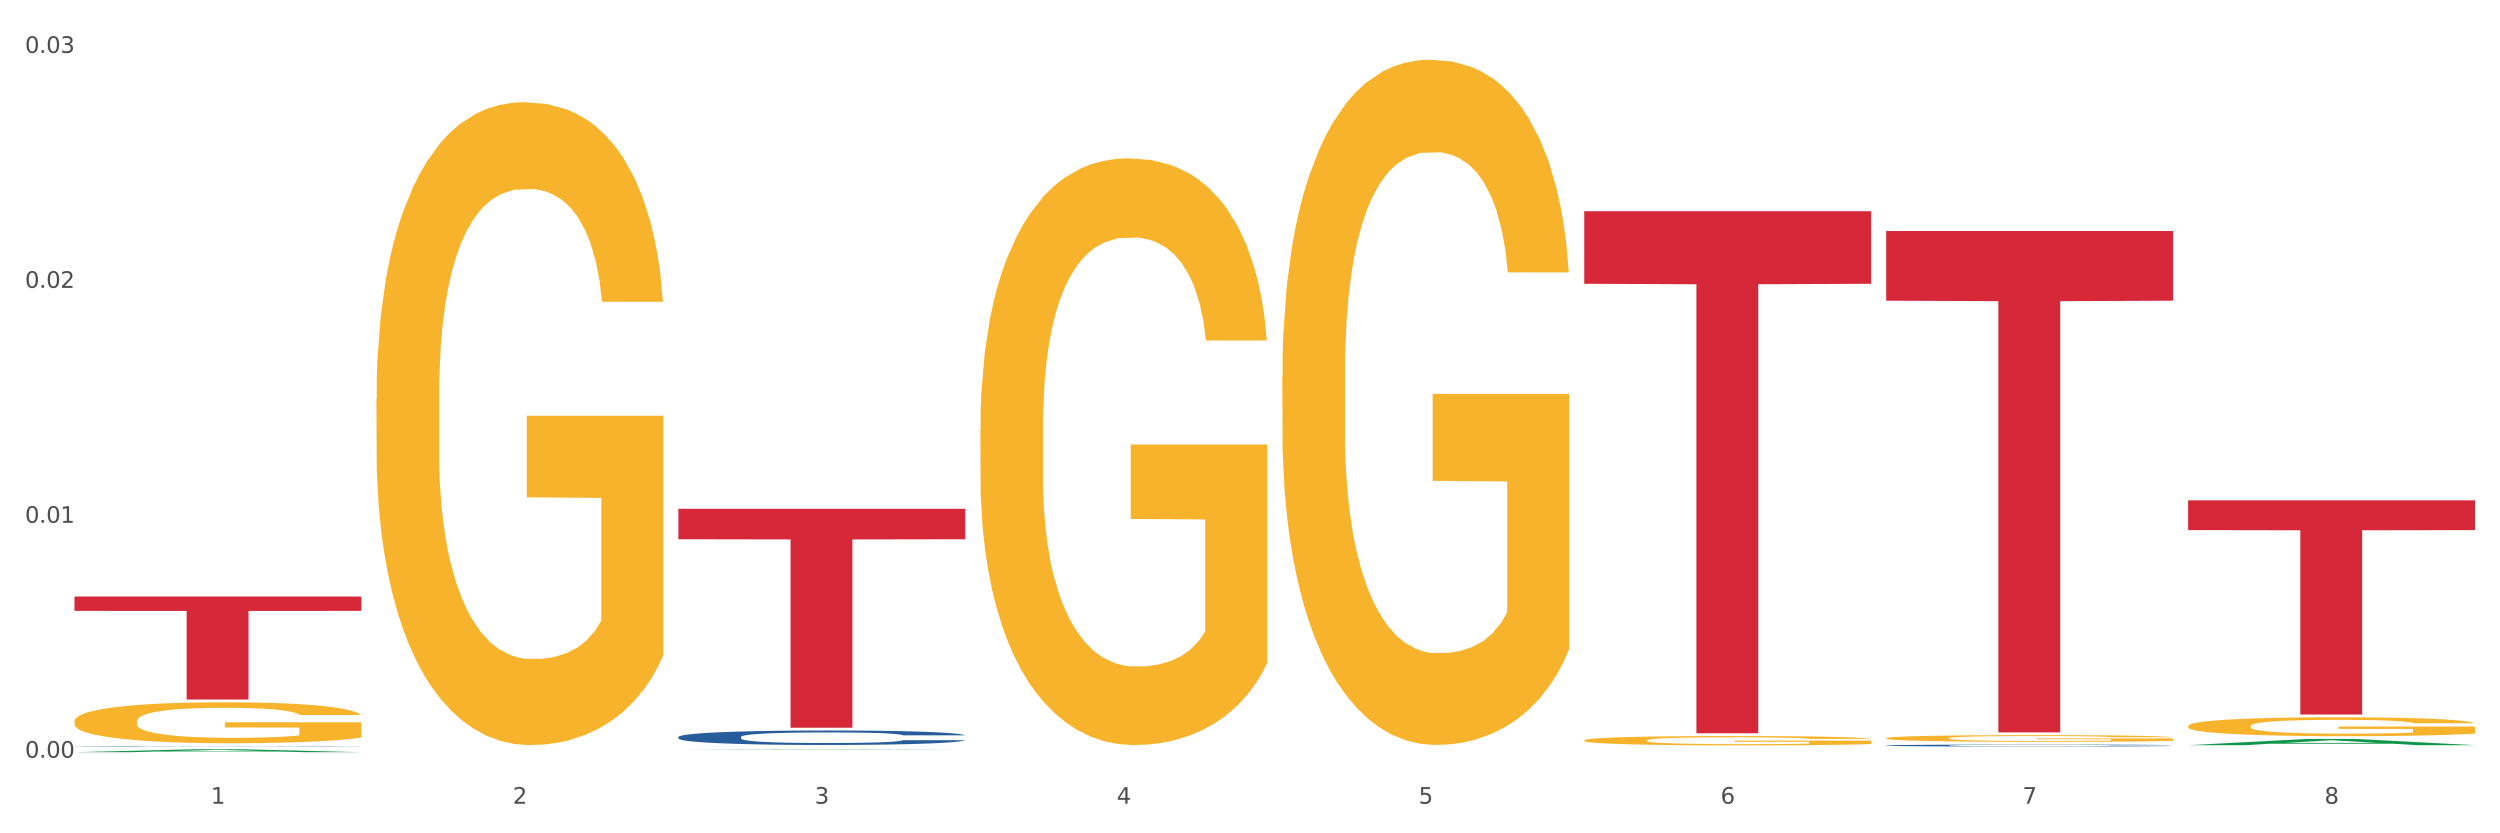
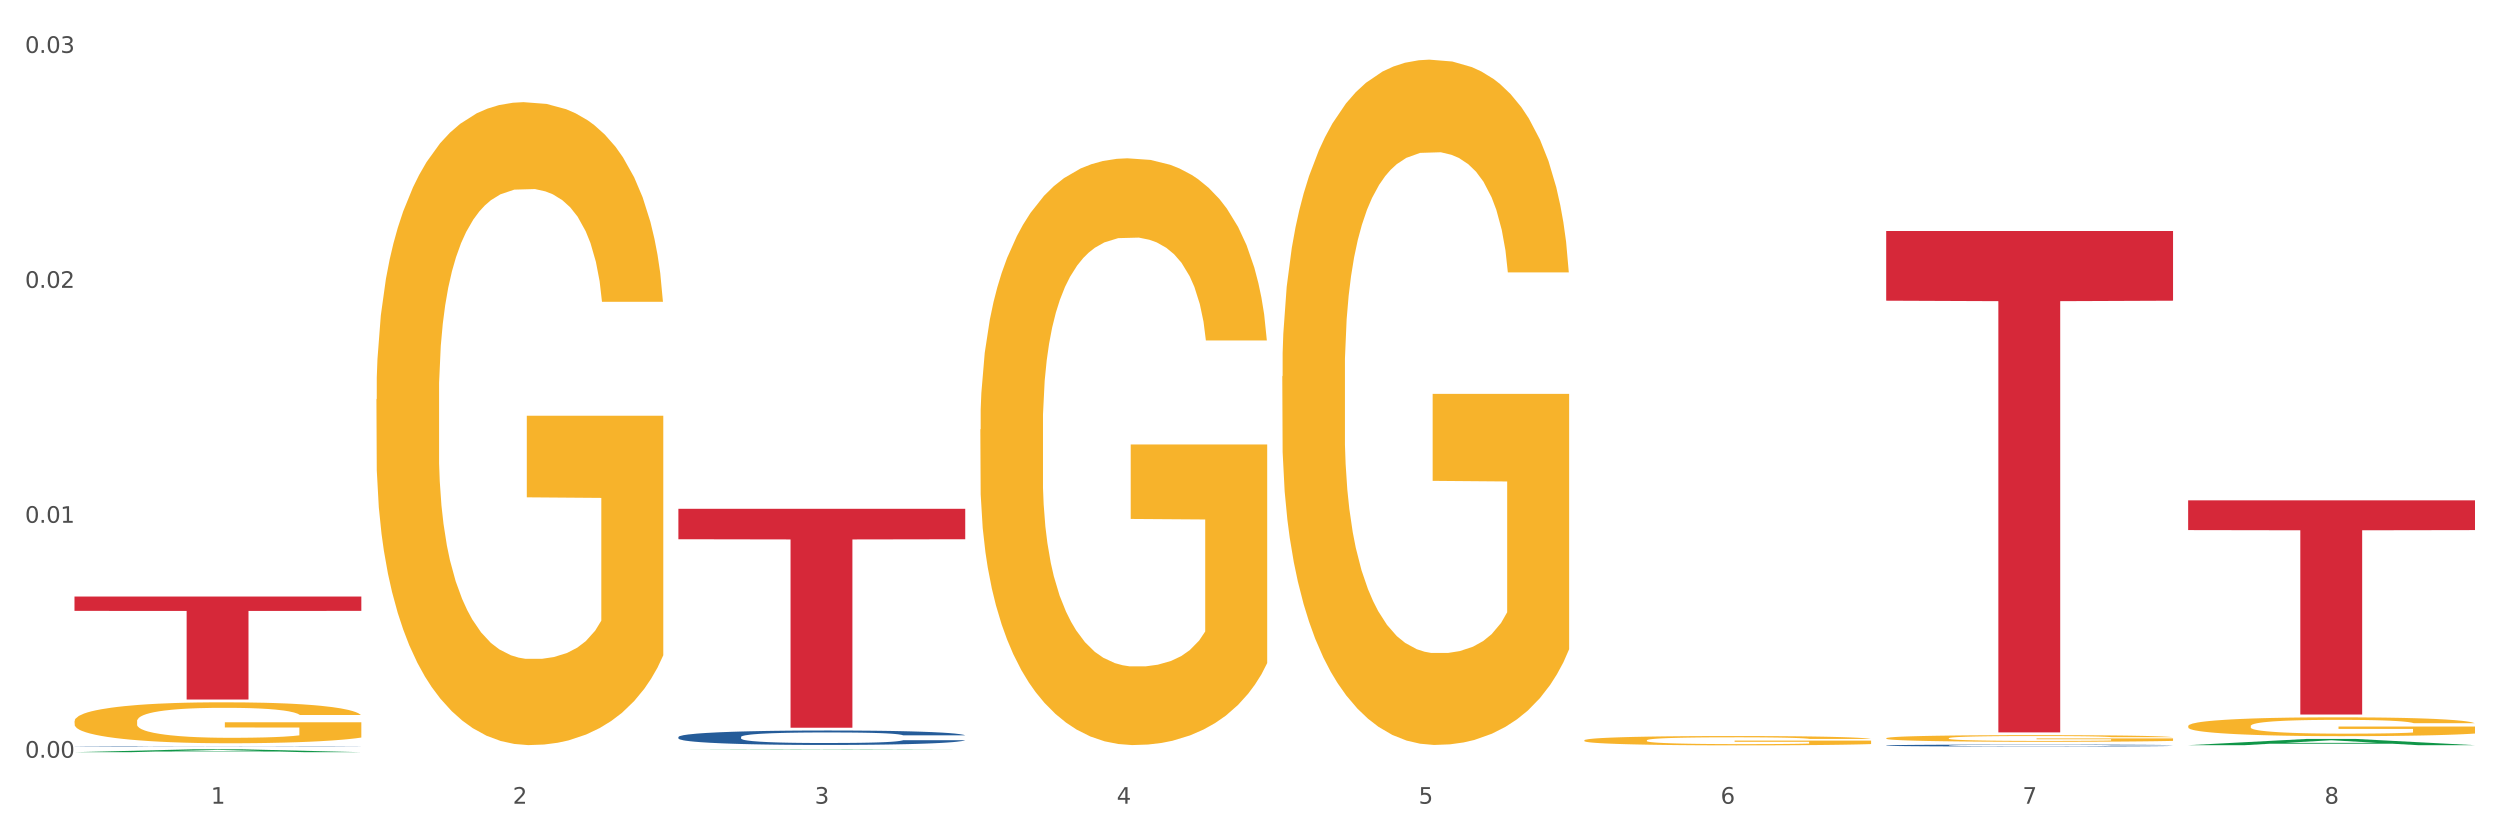
<svg xmlns="http://www.w3.org/2000/svg" xmlns:xlink="http://www.w3.org/1999/xlink" width="1080pt" height="360pt" viewBox="0 0 1080 360" version="1.1">
  <rect x="0" y="0" width="1080" height="360" fill="#333333" stroke="none" />
  <defs>
    <style type="text/css">*{stroke-linejoin: round; stroke-linecap: butt}</style>
  </defs>
  <g id="figure_1">
    <g id="patch_1">
      <path d="M 0 360  L 1080 360  L 1080 0  L 0 0  z " style="fill: #ffffff; stroke: #ffffff; stroke-linejoin: miter" />
    </g>
    <g id="axes_1">
      <g id="matplotlib.axis_1">
        <g id="xtick_1">
          <g id="text_1">
            <g style="fill: #4d4d4d" transform="translate(91.082 347.204) scale(0.096 -0.096)">
              <defs>
                <path id="DejaVuSans-31" d="M 794 531  L 1825 531  L 1825 4091  L 703 3866  L 703 4441  L 1819 4666  L 2450 4666  L 2450 531  L 3481 531  L 3481 0  L 794 0  L 794 531  z " transform="scale(0.016)" />
              </defs>
              <use xlink:href="#DejaVuSans-31" />
            </g>
          </g>
        </g>
        <g id="xtick_2">
          <g id="text_2">
            <g style="fill: #4d4d4d" transform="translate(221.525 347.204) scale(0.096 -0.096)">
              <defs>
                <path id="DejaVuSans-32" d="M 1228 531  L 3431 531  L 3431 0  L 469 0  L 469 531  Q 828 903 1448 1529  Q 2069 2156 2228 2338  Q 2531 2678 2651 2914  Q 2772 3150 2772 3378  Q 2772 3750 2511 3984  Q 2250 4219 1831 4219  Q 1534 4219 1204 4116  Q 875 4013 500 3803  L 500 4441  Q 881 4594 1212 4672  Q 1544 4750 1819 4750  Q 2544 4750 2975 4387  Q 3406 4025 3406 3419  Q 3406 3131 3298 2873  Q 3191 2616 2906 2266  Q 2828 2175 2409 1742  Q 1991 1309 1228 531  z " transform="scale(0.016)" />
              </defs>
              <use xlink:href="#DejaVuSans-32" />
            </g>
          </g>
        </g>
        <g id="xtick_3">
          <g id="text_3">
            <g style="fill: #4d4d4d" transform="translate(351.968 347.204) scale(0.096 -0.096)">
              <defs>
                <path id="DejaVuSans-33" d="M 2597 2516  Q 3050 2419 3304 2112  Q 3559 1806 3559 1356  Q 3559 666 3084 287  Q 2609 -91 1734 -91  Q 1441 -91 1130 -33  Q 819 25 488 141  L 488 750  Q 750 597 1062 519  Q 1375 441 1716 441  Q 2309 441 2620 675  Q 2931 909 2931 1356  Q 2931 1769 2642 2001  Q 2353 2234 1838 2234  L 1294 2234  L 1294 2753  L 1863 2753  Q 2328 2753 2575 2939  Q 2822 3125 2822 3475  Q 2822 3834 2567 4026  Q 2313 4219 1838 4219  Q 1578 4219 1281 4162  Q 984 4106 628 3988  L 628 4550  Q 988 4650 1302 4700  Q 1616 4750 1894 4750  Q 2613 4750 3031 4423  Q 3450 4097 3450 3541  Q 3450 3153 3228 2886  Q 3006 2619 2597 2516  z " transform="scale(0.016)" />
              </defs>
              <use xlink:href="#DejaVuSans-33" />
            </g>
          </g>
        </g>
        <g id="xtick_4">
          <g id="text_4">
            <g style="fill: #4d4d4d" transform="translate(482.412 347.204) scale(0.096 -0.096)">
              <defs>
                <path id="DejaVuSans-34" d="M 2419 4116  L 825 1625  L 2419 1625  L 2419 4116  z M 2253 4666  L 3047 4666  L 3047 1625  L 3713 1625  L 3713 1100  L 3047 1100  L 3047 0  L 2419 0  L 2419 1100  L 313 1100  L 313 1709  L 2253 4666  z " transform="scale(0.016)" />
              </defs>
              <use xlink:href="#DejaVuSans-34" />
            </g>
          </g>
        </g>
        <g id="xtick_5">
          <g id="text_5">
            <g style="fill: #4d4d4d" transform="translate(612.855 347.204) scale(0.096 -0.096)">
              <defs>
                <path id="DejaVuSans-35" d="M 691 4666  L 3169 4666  L 3169 4134  L 1269 4134  L 1269 2991  Q 1406 3038 1543 3061  Q 1681 3084 1819 3084  Q 2600 3084 3056 2656  Q 3513 2228 3513 1497  Q 3513 744 3044 326  Q 2575 -91 1722 -91  Q 1428 -91 1123 -41  Q 819 9 494 109  L 494 744  Q 775 591 1075 516  Q 1375 441 1709 441  Q 2250 441 2565 725  Q 2881 1009 2881 1497  Q 2881 1984 2565 2268  Q 2250 2553 1709 2553  Q 1456 2553 1204 2497  Q 953 2441 691 2322  L 691 4666  z " transform="scale(0.016)" />
              </defs>
              <use xlink:href="#DejaVuSans-35" />
            </g>
          </g>
        </g>
        <g id="xtick_6">
          <g id="text_6">
            <g style="fill: #4d4d4d" transform="translate(743.299 347.204) scale(0.096 -0.096)">
              <defs>
                <path id="DejaVuSans-36" d="M 2113 2584  Q 1688 2584 1439 2293  Q 1191 2003 1191 1497  Q 1191 994 1439 701  Q 1688 409 2113 409  Q 2538 409 2786 701  Q 3034 994 3034 1497  Q 3034 2003 2786 2293  Q 2538 2584 2113 2584  z M 3366 4563  L 3366 3988  Q 3128 4100 2886 4159  Q 2644 4219 2406 4219  Q 1781 4219 1451 3797  Q 1122 3375 1075 2522  Q 1259 2794 1537 2939  Q 1816 3084 2150 3084  Q 2853 3084 3261 2657  Q 3669 2231 3669 1497  Q 3669 778 3244 343  Q 2819 -91 2113 -91  Q 1303 -91 875 529  Q 447 1150 447 2328  Q 447 3434 972 4092  Q 1497 4750 2381 4750  Q 2619 4750 2861 4703  Q 3103 4656 3366 4563  z " transform="scale(0.016)" />
              </defs>
              <use xlink:href="#DejaVuSans-36" />
            </g>
          </g>
        </g>
        <g id="xtick_7">
          <g id="text_7">
            <g style="fill: #4d4d4d" transform="translate(873.742 347.204) scale(0.096 -0.096)">
              <defs>
                <path id="DejaVuSans-37" d="M 525 4666  L 3525 4666  L 3525 4397  L 1831 0  L 1172 0  L 2766 4134  L 525 4134  L 525 4666  z " transform="scale(0.016)" />
              </defs>
              <use xlink:href="#DejaVuSans-37" />
            </g>
          </g>
        </g>
        <g id="xtick_8">
          <g id="text_8">
            <g style="fill: #4d4d4d" transform="translate(1004.185 347.204) scale(0.096 -0.096)">
              <defs>
                <path id="DejaVuSans-38" d="M 2034 2216  Q 1584 2216 1326 1975  Q 1069 1734 1069 1313  Q 1069 891 1326 650  Q 1584 409 2034 409  Q 2484 409 2743 651  Q 3003 894 3003 1313  Q 3003 1734 2745 1975  Q 2488 2216 2034 2216  z M 1403 2484  Q 997 2584 770 2862  Q 544 3141 544 3541  Q 544 4100 942 4425  Q 1341 4750 2034 4750  Q 2731 4750 3128 4425  Q 3525 4100 3525 3541  Q 3525 3141 3298 2862  Q 3072 2584 2669 2484  Q 3125 2378 3379 2068  Q 3634 1759 3634 1313  Q 3634 634 3220 271  Q 2806 -91 2034 -91  Q 1263 -91 848 271  Q 434 634 434 1313  Q 434 1759 690 2068  Q 947 2378 1403 2484  z M 1172 3481  Q 1172 3119 1398 2916  Q 1625 2713 2034 2713  Q 2441 2713 2670 2916  Q 2900 3119 2900 3481  Q 2900 3844 2670 4047  Q 2441 4250 2034 4250  Q 1625 4250 1398 4047  Q 1172 3844 1172 3481  z " transform="scale(0.016)" />
              </defs>
              <use xlink:href="#DejaVuSans-38" />
            </g>
          </g>
        </g>
        <g id="xtick_9" />
        <g id="xtick_10" />
        <g id="xtick_11" />
        <g id="xtick_12" />
        <g id="xtick_13" />
        <g id="xtick_14" />
        <g id="xtick_15" />
      </g>
      <g id="matplotlib.axis_2">
        <g id="ytick_1">
          <g id="text_9">
            <g style="fill: #4d4d4d" transform="translate(10.8 327.336) scale(0.096 -0.096)">
              <defs>
                <path id="DejaVuSans-30" d="M 2034 4250  Q 1547 4250 1301 3770  Q 1056 3291 1056 2328  Q 1056 1369 1301 889  Q 1547 409 2034 409  Q 2525 409 2770 889  Q 3016 1369 3016 2328  Q 3016 3291 2770 3770  Q 2525 4250 2034 4250  z M 2034 4750  Q 2819 4750 3233 4129  Q 3647 3509 3647 2328  Q 3647 1150 3233 529  Q 2819 -91 2034 -91  Q 1250 -91 836 529  Q 422 1150 422 2328  Q 422 3509 836 4129  Q 1250 4750 2034 4750  z " transform="scale(0.016)" />
                <path id="DejaVuSans-2e" d="M 684 794  L 1344 794  L 1344 0  L 684 0  L 684 794  z " transform="scale(0.016)" />
              </defs>
              <use xlink:href="#DejaVuSans-30" />
              <use xlink:href="#DejaVuSans-2e" transform="translate(63.623 0)" />
              <use xlink:href="#DejaVuSans-30" transform="translate(95.41 0)" />
              <use xlink:href="#DejaVuSans-30" transform="translate(159.033 0)" />
            </g>
          </g>
        </g>
        <g id="ytick_2">
          <g id="text_10">
            <g style="fill: #4d4d4d" transform="translate(10.8 225.842) scale(0.096 -0.096)">
              <use xlink:href="#DejaVuSans-30" />
              <use xlink:href="#DejaVuSans-2e" transform="translate(63.623 0)" />
              <use xlink:href="#DejaVuSans-30" transform="translate(95.41 0)" />
              <use xlink:href="#DejaVuSans-31" transform="translate(159.033 0)" />
            </g>
          </g>
        </g>
        <g id="ytick_3">
          <g id="text_11">
            <g style="fill: #4d4d4d" transform="translate(10.8 124.348) scale(0.096 -0.096)">
              <use xlink:href="#DejaVuSans-30" />
              <use xlink:href="#DejaVuSans-2e" transform="translate(63.623 0)" />
              <use xlink:href="#DejaVuSans-30" transform="translate(95.41 0)" />
              <use xlink:href="#DejaVuSans-32" transform="translate(159.033 0)" />
            </g>
          </g>
        </g>
        <g id="ytick_4">
          <g id="text_12">
            <g style="fill: #4d4d4d" transform="translate(10.8 22.855) scale(0.096 -0.096)">
              <use xlink:href="#DejaVuSans-30" />
              <use xlink:href="#DejaVuSans-2e" transform="translate(63.623 0)" />
              <use xlink:href="#DejaVuSans-30" transform="translate(95.41 0)" />
              <use xlink:href="#DejaVuSans-33" transform="translate(159.033 0)" />
            </g>
          </g>
        </g>
        <g id="ytick_5" />
        <g id="ytick_6" />
        <g id="ytick_7" />
      </g>
      <g id="PolyCollection_1">
        <path d="M 32.175 324.947  L 32.303 324.946  L 83.404 323.689  L 104.611 323.688  L 156.096 324.95  L 131.567 324.95  L 120.453 324.656  L 67.691 324.656  L 67.307 324.661  L 56.576 324.95  L 32.175 324.95  L 32.175 324.947  L 74.334 324.481  L 113.81 324.479  L 94.263 323.957  L 94.008 323.955  L 93.752 323.958  L 74.206 324.479  L 74.334 324.481  L 32.175 324.947  z " clip-path="url(#p0065ddffb5)" style="fill: #109648" />
        <path d="M 423.505 185.521  L 423.651 185.29  L 423.651 176.956  L 423.944 169.779  L 425.407 152.417  L 427.602 138.064  L 429.211 130.424  L 430.82 124.174  L 432.722 117.923  L 435.063 111.441  L 439.306 101.95  L 441.94 97.088  L 445.158 91.995  L 451.011 84.587  L 455.254 80.42  L 459.643 76.948  L 466.812 72.781  L 471.494 70.929  L 476.468 69.54  L 482.467 68.614  L 487.002 68.382  L 496.951 69.077  L 505.437 71.16  L 509.533 72.781  L 514.8 75.559  L 517.58 77.411  L 522.115 81.115  L 526.797 85.976  L 530.016 90.143  L 534.844 98.014  L 538.502 105.885  L 541.867 115.608  L 543.622 122.322  L 544.939 128.572  L 546.11 135.749  L 547.28 147.092  L 520.945 147.092  L 519.921 138.99  L 518.312 131.35  L 515.971 123.942  L 513.922 119.312  L 510.411 113.525  L 507.192 109.821  L 503.827 107.043  L 499.731 104.728  L 496.512 103.57  L 491.976 102.644  L 483.052 102.876  L 477.053 104.728  L 472.957 107.043  L 470.323 109.126  L 467.982 111.441  L 465.349 114.682  L 462.276 119.544  L 460.082 123.942  L 457.887 129.498  L 456.131 135.054  L 454.522 141.536  L 453.205 148.481  L 452.181 155.658  L 451.303 164.455  L 450.572 179.039  L 450.572 210.755  L 450.864 217.931  L 451.596 227.423  L 452.474 234.599  L 453.937 243.165  L 455.254 248.952  L 457.741 257.286  L 460.521 264.231  L 462.715 268.63  L 464.91 272.334  L 468.714 277.427  L 472.957 281.594  L 476.614 284.14  L 481.589 286.455  L 484.954 287.381  L 487.88 287.844  L 495.049 287.844  L 500.17 287.15  L 505.875 285.529  L 510.265 283.446  L 513.922 280.899  L 518.019 276.732  L 520.652 272.797  L 520.652 224.413  L 488.465 224.182  L 488.465 192.003  L 547.426 192.003  L 547.426 286.455  L 544.939 291.317  L 542.159 295.715  L 539.233 299.651  L 534.844 304.512  L 529.577 309.142  L 524.895 312.383  L 519.921 315.161  L 514.069 317.708  L 506.461 320.023  L 501.779 320.949  L 495.927 321.643  L 489.05 321.875  L 483.052 321.412  L 477.2 320.254  L 471.055 318.171  L 465.056 315.161  L 460.521 312.152  L 455.985 308.448  L 451.157 303.586  L 447.353 298.956  L 444.427 294.789  L 441.208 289.465  L 437.697 282.52  L 435.063 276.269  L 432.722 269.787  L 430.235 261.453  L 428.48 254.277  L 426.724 245.248  L 425.7 238.535  L 424.529 228.117  L 423.651 213.533  L 423.505 185.521  z " clip-path="url(#p0065ddffb5)" style="fill: #f7b32b" />
        <path d="M 553.949 162.572  L 554.095 162.302  L 554.095 152.568  L 554.388 144.186  L 555.851 123.908  L 558.045 107.144  L 559.655 98.222  L 561.264 90.921  L 563.166 83.621  L 565.507 76.05  L 569.75 64.965  L 572.383 59.287  L 575.602 53.338  L 581.454 44.686  L 585.697 39.819  L 590.086 35.764  L 597.255 30.897  L 601.937 28.734  L 606.911 27.111  L 612.91 26.03  L 617.445 25.759  L 627.394 26.571  L 635.88 29.004  L 639.977 30.897  L 645.244 34.141  L 648.023 36.304  L 652.559 40.63  L 657.241 46.308  L 660.459 51.175  L 665.287 60.368  L 668.945 69.561  L 672.31 80.917  L 674.066 88.758  L 675.383 96.059  L 676.553 104.44  L 677.724 117.689  L 651.388 117.689  L 650.364 108.226  L 648.755 99.303  L 646.414 90.651  L 644.366 85.243  L 640.854 78.484  L 637.636 74.158  L 634.271 70.913  L 630.174 68.209  L 626.955 66.857  L 622.42 65.776  L 613.495 66.046  L 607.497 68.209  L 603.4 70.913  L 600.767 73.347  L 598.426 76.05  L 595.792 79.836  L 592.72 85.514  L 590.525 90.651  L 588.331 97.14  L 586.575 103.629  L 584.965 111.2  L 583.649 119.311  L 582.625 127.693  L 581.747 137.968  L 581.015 155.002  L 581.015 192.044  L 581.308 200.426  L 582.039 211.511  L 582.917 219.893  L 584.38 229.897  L 585.697 236.657  L 588.184 246.39  L 590.964 254.502  L 593.159 259.639  L 595.353 263.965  L 599.157 269.913  L 603.4 274.78  L 607.058 277.754  L 612.032 280.458  L 615.397 281.54  L 618.323 282.081  L 625.492 282.081  L 630.613 281.269  L 636.319 279.377  L 640.708 276.943  L 644.366 273.969  L 648.462 269.102  L 651.096 264.506  L 651.096 207.996  L 618.908 207.726  L 618.908 170.143  L 677.87 170.143  L 677.87 280.458  L 675.383 286.136  L 672.603 291.274  L 669.677 295.87  L 665.287 301.548  L 660.02 306.956  L 655.339 310.741  L 650.364 313.986  L 644.512 316.96  L 636.904 319.664  L 632.222 320.745  L 626.37 321.556  L 619.494 321.827  L 613.495 321.286  L 607.643 319.934  L 601.498 317.5  L 595.5 313.986  L 590.964 310.471  L 586.429 306.144  L 581.6 300.466  L 577.796 295.059  L 574.87 290.192  L 571.652 283.973  L 568.14 275.862  L 565.507 268.562  L 563.166 260.991  L 560.679 251.257  L 558.923 242.875  L 557.167 232.33  L 556.143 224.489  L 554.973 212.322  L 554.095 195.288  L 553.949 162.572  z " clip-path="url(#p0065ddffb5)" style="fill: #f7b32b" />
        <path d="M 684.392 319.83  L 684.538 319.826  L 684.538 319.694  L 684.831 319.579  L 686.294 319.303  L 688.489 319.075  L 690.098 318.954  L 691.707 318.854  L 693.609 318.755  L 695.95 318.652  L 700.193 318.501  L 702.827 318.423  L 706.045 318.342  L 711.898 318.224  L 716.14 318.158  L 720.53 318.103  L 727.699 318.037  L 732.38 318.007  L 737.355 317.985  L 743.353 317.97  L 747.889 317.967  L 757.838 317.978  L 766.323 318.011  L 770.42 318.037  L 775.687 318.081  L 778.467 318.11  L 783.002 318.169  L 787.684 318.247  L 790.903 318.313  L 795.731 318.438  L 799.389 318.563  L 802.754 318.718  L 804.509 318.825  L 805.826 318.924  L 806.996 319.038  L 808.167 319.219  L 781.832 319.219  L 780.808 319.09  L 779.198 318.968  L 776.857 318.85  L 774.809 318.777  L 771.298 318.685  L 768.079 318.626  L 764.714 318.582  L 760.617 318.545  L 757.399 318.526  L 752.863 318.512  L 743.939 318.515  L 737.94 318.545  L 733.843 318.582  L 731.21 318.615  L 728.869 318.652  L 726.236 318.703  L 723.163 318.78  L 720.968 318.85  L 718.774 318.939  L 717.018 319.027  L 715.409 319.13  L 714.092 319.241  L 713.068 319.355  L 712.19 319.495  L 711.459 319.727  L 711.459 320.231  L 711.751 320.345  L 712.483 320.496  L 713.361 320.611  L 714.824 320.747  L 716.14 320.839  L 718.628 320.971  L 721.407 321.082  L 723.602 321.152  L 725.797 321.211  L 729.601 321.292  L 733.843 321.358  L 737.501 321.398  L 742.475 321.435  L 745.841 321.45  L 748.767 321.457  L 755.936 321.457  L 761.056 321.446  L 766.762 321.421  L 771.151 321.387  L 774.809 321.347  L 778.906 321.281  L 781.539 321.218  L 781.539 320.448  L 749.352 320.445  L 749.352 319.933  L 808.313 319.933  L 808.313 321.435  L 805.826 321.513  L 803.046 321.583  L 800.12 321.645  L 795.731 321.723  L 790.464 321.796  L 785.782 321.848  L 780.808 321.892  L 774.955 321.932  L 767.348 321.969  L 762.666 321.984  L 756.813 321.995  L 749.937 321.999  L 743.939 321.991  L 738.086 321.973  L 731.941 321.94  L 725.943 321.892  L 721.407 321.844  L 716.872 321.785  L 712.044 321.708  L 708.24 321.634  L 705.314 321.568  L 702.095 321.483  L 698.584 321.373  L 695.95 321.273  L 693.609 321.17  L 691.122 321.038  L 689.366 320.923  L 687.611 320.78  L 686.587 320.673  L 685.416 320.507  L 684.538 320.275  L 684.392 319.83  z " clip-path="url(#p0065ddffb5)" style="fill: #f7b32b" />
        <path d="M 814.835 318.911  L 814.982 318.908  L 814.982 318.813  L 815.274 318.732  L 816.737 318.534  L 818.932 318.37  L 820.541 318.283  L 822.151 318.212  L 824.053 318.141  L 826.394 318.067  L 830.636 317.959  L 833.27 317.904  L 836.489 317.846  L 842.341 317.761  L 846.584 317.714  L 850.973 317.674  L 858.142 317.627  L 862.824 317.606  L 867.798 317.59  L 873.797 317.579  L 878.332 317.577  L 888.281 317.585  L 896.767 317.608  L 900.863 317.627  L 906.13 317.658  L 908.91 317.68  L 913.446 317.722  L 918.127 317.777  L 921.346 317.825  L 926.174 317.914  L 929.832 318.004  L 933.197 318.115  L 934.953 318.191  L 936.269 318.262  L 937.44 318.344  L 938.61 318.473  L 912.275 318.473  L 911.251 318.381  L 909.642 318.294  L 907.301 318.21  L 905.253 318.157  L 901.741 318.091  L 898.522 318.049  L 895.157 318.017  L 891.061 317.991  L 887.842 317.978  L 883.307 317.967  L 874.382 317.97  L 868.383 317.991  L 864.287 318.017  L 861.653 318.041  L 859.312 318.067  L 856.679 318.104  L 853.606 318.159  L 851.412 318.21  L 849.217 318.273  L 847.462 318.336  L 845.852 318.41  L 844.536 318.489  L 843.511 318.571  L 842.634 318.671  L 841.902 318.837  L 841.902 319.198  L 842.195 319.28  L 842.926 319.388  L 843.804 319.47  L 845.267 319.567  L 846.584 319.633  L 849.071 319.728  L 851.851 319.807  L 854.045 319.858  L 856.24 319.9  L 860.044 319.958  L 864.287 320.005  L 867.944 320.034  L 872.919 320.061  L 876.284 320.071  L 879.21 320.076  L 886.379 320.076  L 891.5 320.068  L 897.206 320.05  L 901.595 320.026  L 905.253 319.997  L 909.349 319.95  L 911.983 319.905  L 911.983 319.354  L 879.795 319.351  L 879.795 318.985  L 938.757 318.985  L 938.757 320.061  L 936.269 320.116  L 933.49 320.166  L 930.563 320.211  L 926.174 320.266  L 920.907 320.319  L 916.225 320.356  L 911.251 320.388  L 905.399 320.417  L 897.791 320.443  L 893.109 320.453  L 887.257 320.461  L 880.38 320.464  L 874.382 320.459  L 868.53 320.446  L 862.385 320.422  L 856.386 320.388  L 851.851 320.353  L 847.315 320.311  L 842.487 320.256  L 838.683 320.203  L 835.757 320.155  L 832.538 320.095  L 829.027 320.016  L 826.394 319.945  L 824.053 319.871  L 821.565 319.776  L 819.81 319.694  L 818.054 319.591  L 817.03 319.515  L 815.86 319.396  L 814.982 319.23  L 814.835 318.911  z " clip-path="url(#p0065ddffb5)" style="fill: #f7b32b" />
        <path d="M 945.279 313.645  L 945.425 313.637  L 945.425 313.369  L 945.718 313.139  L 947.181 312.581  L 949.375 312.119  L 950.985 311.874  L 952.594 311.673  L 954.496 311.472  L 956.837 311.264  L 961.08 310.959  L 963.713 310.802  L 966.932 310.639  L 972.784 310.401  L 977.027 310.267  L 981.416 310.155  L 988.585 310.021  L 993.267 309.962  L 998.242 309.917  L 1004.24 309.887  L 1008.776 309.88  L 1018.724 309.902  L 1027.21 309.969  L 1031.307 310.021  L 1036.574 310.11  L 1039.354 310.17  L 1043.889 310.289  L 1048.571 310.445  L 1051.79 310.579  L 1056.618 310.832  L 1060.275 311.085  L 1063.64 311.398  L 1065.396 311.613  L 1066.713 311.814  L 1067.883 312.045  L 1069.054 312.409  L 1042.719 312.409  L 1041.694 312.149  L 1040.085 311.904  L 1037.744 311.665  L 1035.696 311.517  L 1032.185 311.331  L 1028.966 311.212  L 1025.601 311.122  L 1021.504 311.048  L 1018.285 311.011  L 1013.75 310.981  L 1004.825 310.988  L 998.827 311.048  L 994.73 311.122  L 992.097 311.189  L 989.756 311.264  L 987.122 311.368  L 984.05 311.524  L 981.855 311.665  L 979.661 311.844  L 977.905 312.023  L 976.296 312.231  L 974.979 312.454  L 973.955 312.685  L 973.077 312.968  L 972.345 313.436  L 972.345 314.456  L 972.638 314.686  L 973.37 314.991  L 974.247 315.222  L 975.71 315.497  L 977.027 315.683  L 979.514 315.951  L 982.294 316.174  L 984.489 316.316  L 986.683 316.435  L 990.487 316.598  L 994.73 316.732  L 998.388 316.814  L 1003.362 316.889  L 1006.727 316.918  L 1009.653 316.933  L 1016.822 316.933  L 1021.943 316.911  L 1027.649 316.859  L 1032.038 316.792  L 1035.696 316.71  L 1039.792 316.576  L 1042.426 316.45  L 1042.426 314.895  L 1010.239 314.887  L 1010.239 313.853  L 1069.2 313.853  L 1069.2 316.889  L 1066.713 317.045  L 1063.933 317.186  L 1061.007 317.313  L 1056.618 317.469  L 1051.351 317.618  L 1046.669 317.722  L 1041.694 317.811  L 1035.842 317.893  L 1028.234 317.968  L 1023.553 317.997  L 1017.7 318.02  L 1010.824 318.027  L 1004.825 318.012  L 998.973 317.975  L 992.828 317.908  L 986.83 317.811  L 982.294 317.715  L 977.759 317.596  L 972.931 317.439  L 969.127 317.29  L 966.201 317.157  L 962.982 316.985  L 959.47 316.762  L 956.837 316.561  L 954.496 316.353  L 952.009 316.085  L 950.253 315.854  L 948.498 315.564  L 947.473 315.348  L 946.303 315.014  L 945.425 314.545  L 945.279 313.645  z " clip-path="url(#p0065ddffb5)" style="fill: #f7b32b" />
        <path d="M 32.175 257.713  L 156.096 257.713  L 156.096 263.896  L 107.35 263.937  L 107.35 302.205  L 80.628 302.205  L 80.628 263.937  L 32.175 263.896  L 32.175 257.754  L 32.175 257.713  z " clip-path="url(#p0065ddffb5)" style="fill: #d62839" />
        <path d="M 293.062 219.806  L 416.983 219.806  L 416.983 232.949  L 368.237 233.038  L 368.237 314.382  L 341.514 314.382  L 341.514 233.038  L 293.062 232.949  L 293.062 219.895  L 293.062 219.806  z " clip-path="url(#p0065ddffb5)" style="fill: #d62839" />
-         <path d="M 684.392 91.251  L 808.313 91.251  L 808.313 122.591  L 759.567 122.803  L 759.567 316.775  L 732.845 316.775  L 732.845 122.803  L 684.392 122.591  L 684.392 91.463  L 684.392 91.251  z " clip-path="url(#p0065ddffb5)" style="fill: #d62839" />
        <path d="M 814.835 99.803  L 938.757 99.803  L 938.757 129.901  L 890.01 130.104  L 890.01 316.385  L 863.288 316.385  L 863.288 130.104  L 814.835 129.901  L 814.835 100.006  L 814.835 99.803  z " clip-path="url(#p0065ddffb5)" style="fill: #d62839" />
        <path d="M 945.279 216.136  L 1069.2 216.136  L 1069.2 228.998  L 1020.454 229.085  L 1020.454 308.688  L 993.731 308.688  L 993.731 229.085  L 945.279 228.998  L 945.279 216.223  L 945.279 216.136  z " clip-path="url(#p0065ddffb5)" style="fill: #d62839" />
        <path d="M 162.618 172.482  L 162.765 172.228  L 162.765 163.096  L 163.057 155.233  L 164.52 136.208  L 166.715 120.481  L 168.324 112.11  L 169.934 105.261  L 171.836 98.412  L 174.177 91.309  L 178.419 80.909  L 181.053 75.582  L 184.272 70.001  L 190.124 61.884  L 194.367 57.318  L 198.756 53.513  L 205.925 48.947  L 210.607 46.917  L 215.581 45.395  L 221.58 44.381  L 226.115 44.127  L 236.064 44.888  L 244.55 47.171  L 248.646 48.947  L 253.913 51.991  L 256.693 54.02  L 261.229 58.079  L 265.91 63.406  L 269.129 67.972  L 273.957 76.596  L 277.615 85.221  L 280.98 95.875  L 282.736 103.231  L 284.052 110.08  L 285.223 117.944  L 286.393 130.373  L 260.058 130.373  L 259.034 121.495  L 257.425 113.124  L 255.084 105.007  L 253.036 99.934  L 249.524 93.592  L 246.305 89.533  L 242.94 86.489  L 238.844 83.953  L 235.625 82.684  L 231.09 81.67  L 222.165 81.923  L 216.166 83.953  L 212.07 86.489  L 209.436 88.772  L 207.095 91.309  L 204.462 94.86  L 201.389 100.187  L 199.195 105.007  L 197 111.095  L 195.245 117.183  L 193.635 124.286  L 192.319 131.895  L 191.294 139.759  L 190.417 149.398  L 189.685 165.379  L 189.685 200.132  L 189.978 207.995  L 190.709 218.396  L 191.587 226.259  L 193.05 235.645  L 194.367 241.986  L 196.854 251.118  L 199.634 258.728  L 201.828 263.548  L 204.023 267.607  L 207.827 273.187  L 212.07 277.753  L 215.727 280.544  L 220.702 283.08  L 224.067 284.095  L 226.993 284.602  L 234.162 284.602  L 239.283 283.841  L 244.989 282.066  L 249.378 279.783  L 253.036 276.992  L 257.132 272.426  L 259.766 268.114  L 259.766 215.098  L 227.578 214.844  L 227.578 179.585  L 286.54 179.585  L 286.54 283.08  L 284.052 288.407  L 281.273 293.227  L 278.346 297.539  L 273.957 302.866  L 268.69 307.94  L 264.008 311.491  L 259.034 314.535  L 253.182 317.325  L 245.574 319.862  L 240.892 320.877  L 235.04 321.638  L 228.164 321.891  L 222.165 321.384  L 216.313 320.116  L 210.168 317.833  L 204.169 314.535  L 199.634 311.237  L 195.098 307.179  L 190.27 301.852  L 186.466 296.778  L 183.54 292.212  L 180.321 286.378  L 176.81 278.768  L 174.177 271.919  L 171.836 264.816  L 169.348 255.684  L 167.593 247.821  L 165.837 237.928  L 164.813 230.572  L 163.643 219.157  L 162.765 203.176  L 162.618 172.482  z " clip-path="url(#p0065ddffb5)" style="fill: #f7b32b" />
        <path d="M 814.835 322.034  L 814.982 322.033  L 814.982 322.011  L 815.421 321.982  L 817.033 321.928  L 819.083 321.888  L 822.599 321.84  L 824.503 321.82  L 826.993 321.798  L 832.12 321.762  L 837.979 321.731  L 842.08 321.714  L 845.157 321.703  L 852.041 321.684  L 855.996 321.676  L 860.097 321.669  L 863.613 321.664  L 869.472 321.659  L 874.159 321.656  L 879.579 321.656  L 884.12 321.656  L 890.126 321.66  L 898.914 321.669  L 902.283 321.674  L 906.824 321.683  L 911.512 321.696  L 915.32 321.708  L 919.714 321.726  L 924.255 321.749  L 928.65 321.778  L 931.726 321.805  L 934.216 321.833  L 936.413 321.868  L 938.024 321.905  L 938.757 321.937  L 911.951 321.937  L 911.219 321.908  L 909.754 321.878  L 908.289 321.857  L 906.678 321.84  L 904.188 321.821  L 901.99 321.809  L 898.328 321.794  L 894.959 321.785  L 892.176 321.779  L 888.807 321.775  L 881.63 321.77  L 876.503 321.77  L 873.28 321.772  L 869.326 321.775  L 865.957 321.781  L 862.002 321.79  L 858.926 321.8  L 855.849 321.813  L 854.092 321.822  L 851.455 321.839  L 849.697 321.853  L 847.354 321.877  L 846.035 321.894  L 843.692 321.938  L 842.666 321.97  L 842.227 321.992  L 841.934 322.017  L 841.934 322.136  L 842.813 322.19  L 843.545 322.213  L 844.717 322.239  L 846.914 322.273  L 850.137 322.306  L 853.506 322.33  L 856.289 322.345  L 858.926 322.355  L 861.562 322.364  L 864.785 322.371  L 867.421 322.376  L 871.376 322.381  L 876.064 322.383  L 879.726 322.383  L 887.196 322.379  L 890.565 322.375  L 893.788 322.37  L 897.303 322.361  L 900.086 322.352  L 901.697 322.345  L 904.334 322.331  L 906.385 322.315  L 908.142 322.298  L 909.314 322.282  L 910.633 322.259  L 911.658 322.233  L 911.951 322.219  L 938.757 322.219  L 938.171 322.247  L 937.145 322.274  L 935.095 322.31  L 933.483 322.331  L 930.993 322.356  L 928.357 322.378  L 924.695 322.401  L 921.326 322.419  L 917.81 322.434  L 914.002 322.448  L 907.117 322.467  L 904.627 322.473  L 899.354 322.482  L 895.252 322.487  L 889.247 322.493  L 883.095 322.496  L 876.65 322.497  L 870.937 322.495  L 864.638 322.49  L 860.683 322.486  L 856.289 322.479  L 851.162 322.468  L 846.328 322.455  L 841.788 322.44  L 837.54 322.422  L 833.585 322.402  L 828.458 322.369  L 824.649 322.337  L 821.866 322.307  L 819.962 322.282  L 818.058 322.249  L 817.033 322.227  L 815.421 322.173  L 814.835 322.123  L 814.835 322.034  z " clip-path="url(#p0065ddffb5)" style="fill: #255c99" />
        <path d="M 293.062 318.381  L 293.208 318.375  L 293.208 318.216  L 293.648 317.999  L 295.259 317.599  L 297.31 317.297  L 300.825 316.943  L 302.729 316.795  L 305.22 316.63  L 310.346 316.361  L 316.205 316.133  L 320.307 316.008  L 323.383 315.928  L 330.267 315.785  L 334.222 315.722  L 338.324 315.671  L 341.839 315.637  L 347.698 315.597  L 352.386 315.58  L 357.806 315.574  L 362.346 315.58  L 368.352 315.603  L 377.141 315.671  L 380.51 315.711  L 385.051 315.779  L 389.738 315.871  L 393.546 315.962  L 397.941 316.093  L 402.482 316.264  L 406.876 316.481  L 409.952 316.681  L 412.442 316.892  L 414.639 317.149  L 416.251 317.428  L 416.983 317.662  L 390.177 317.662  L 389.445 317.451  L 387.98 317.223  L 386.515 317.069  L 384.904 316.943  L 382.414 316.801  L 380.217 316.709  L 376.555 316.601  L 373.186 316.533  L 370.403 316.493  L 367.034 316.458  L 359.856 316.424  L 354.729 316.424  L 351.507 316.436  L 347.552 316.464  L 344.183 316.504  L 340.228 316.572  L 337.152 316.647  L 334.076 316.744  L 332.318 316.812  L 329.682 316.938  L 327.924 317.04  L 325.58 317.217  L 324.262 317.343  L 321.918 317.668  L 320.893 317.907  L 320.453 318.073  L 320.16 318.255  L 320.16 319.146  L 321.039 319.545  L 321.772 319.716  L 322.944 319.91  L 325.141 320.161  L 328.363 320.406  L 331.732 320.583  L 334.515 320.692  L 337.152 320.771  L 339.789 320.834  L 343.011 320.891  L 345.648 320.926  L 349.603 320.96  L 354.29 320.977  L 357.952 320.977  L 365.422 320.948  L 368.791 320.92  L 372.014 320.88  L 375.529 320.817  L 378.313 320.749  L 379.924 320.697  L 382.56 320.589  L 384.611 320.475  L 386.369 320.344  L 387.541 320.229  L 388.859 320.058  L 389.884 319.864  L 390.177 319.762  L 416.983 319.762  L 416.397 319.967  L 415.372 320.167  L 413.321 320.435  L 411.71 320.589  L 409.22 320.777  L 406.583 320.937  L 402.921 321.114  L 399.552 321.245  L 396.037 321.359  L 392.228 321.462  L 385.344 321.604  L 382.853 321.644  L 377.58 321.713  L 373.479 321.753  L 367.473 321.793  L 361.321 321.816  L 354.876 321.821  L 349.163 321.81  L 342.865 321.776  L 338.91 321.741  L 334.515 321.69  L 329.389 321.61  L 324.555 321.513  L 320.014 321.399  L 315.766 321.268  L 311.811 321.119  L 306.684 320.874  L 302.876 320.635  L 300.093 320.412  L 298.189 320.224  L 296.284 319.984  L 295.259 319.819  L 293.648 319.419  L 293.062 319.049  L 293.062 318.381  z " clip-path="url(#p0065ddffb5)" style="fill: #255c99" />
        <path d="M 32.175 322.381  L 32.321 322.38  L 32.321 322.375  L 32.761 322.368  L 34.372 322.354  L 36.423 322.344  L 39.938 322.332  L 41.843 322.327  L 44.333 322.322  L 49.46 322.313  L 55.319 322.305  L 59.42 322.301  L 62.496 322.298  L 69.381 322.293  L 73.336 322.291  L 77.437 322.289  L 80.953 322.288  L 86.812 322.287  L 91.499 322.286  L 96.919 322.286  L 101.46 322.286  L 107.465 322.287  L 116.254 322.289  L 119.623 322.291  L 124.164 322.293  L 128.851 322.296  L 132.66 322.299  L 137.054 322.303  L 141.595 322.309  L 145.989 322.317  L 149.065 322.323  L 151.555 322.33  L 153.753 322.339  L 155.364 322.348  L 156.096 322.356  L 129.291 322.356  L 128.558 322.349  L 127.093 322.342  L 125.629 322.336  L 124.017 322.332  L 121.527 322.327  L 119.33 322.324  L 115.668 322.321  L 112.299 322.318  L 109.516 322.317  L 106.147 322.316  L 98.969 322.315  L 93.843 322.315  L 90.62 322.315  L 86.665 322.316  L 83.296 322.317  L 79.341 322.32  L 76.265 322.322  L 73.189 322.325  L 71.431 322.328  L 68.795 322.332  L 67.037 322.335  L 64.693 322.341  L 63.375 322.346  L 61.031 322.357  L 60.006 322.365  L 59.567 322.37  L 59.274 322.376  L 59.274 322.406  L 60.152 322.42  L 60.885 322.426  L 62.057 322.432  L 64.254 322.441  L 67.476 322.449  L 70.845 322.455  L 73.629 322.458  L 76.265 322.461  L 78.902 322.463  L 82.124 322.465  L 84.761 322.466  L 88.716 322.468  L 93.403 322.468  L 97.065 322.468  L 104.536 322.467  L 107.905 322.466  L 111.127 322.465  L 114.643 322.463  L 117.426 322.46  L 119.037 322.459  L 121.674 322.455  L 123.724 322.451  L 125.482 322.447  L 126.654 322.443  L 127.972 322.437  L 128.998 322.431  L 129.291 322.427  L 156.096 322.427  L 155.51 322.434  L 154.485 322.441  L 152.434 322.45  L 150.823 322.455  L 148.333 322.461  L 145.696 322.467  L 142.034 322.473  L 138.665 322.477  L 135.15 322.481  L 131.341 322.484  L 124.457 322.489  L 121.967 322.491  L 116.693 322.493  L 112.592 322.494  L 106.586 322.496  L 100.434 322.496  L 93.989 322.497  L 88.276 322.496  L 81.978 322.495  L 78.023 322.494  L 73.629 322.492  L 68.502 322.489  L 63.668 322.486  L 59.127 322.482  L 54.879 322.478  L 50.924 322.473  L 45.798 322.465  L 41.989 322.457  L 39.206 322.449  L 37.302 322.443  L 35.398 322.435  L 34.372 322.429  L 32.761 322.416  L 32.175 322.403  L 32.175 322.381  z " clip-path="url(#p0065ddffb5)" style="fill: #255c99" />
        <path d="M 32.175 311.575  L 32.321 311.559  L 32.321 310.977  L 32.614 310.476  L 34.077 309.264  L 36.272 308.262  L 37.881 307.728  L 39.49 307.292  L 41.392 306.856  L 43.733 306.403  L 47.976 305.74  L 50.61 305.401  L 53.828 305.045  L 59.681 304.528  L 63.923 304.237  L 68.313 303.995  L 75.482 303.704  L 80.163 303.575  L 85.138 303.478  L 91.136 303.413  L 95.672 303.397  L 105.621 303.445  L 114.106 303.591  L 118.203 303.704  L 123.47 303.898  L 126.25 304.027  L 130.785 304.286  L 135.467 304.625  L 138.686 304.916  L 143.514 305.466  L 147.172 306.015  L 150.537 306.694  L 152.292 307.163  L 153.609 307.599  L 154.779 308.1  L 155.95 308.892  L 129.615 308.892  L 128.591 308.326  L 126.981 307.793  L 124.64 307.276  L 122.592 306.953  L 119.081 306.549  L 115.862 306.29  L 112.497 306.096  L 108.4 305.934  L 105.182 305.854  L 100.646 305.789  L 91.722 305.805  L 85.723 305.934  L 81.626 306.096  L 78.993 306.241  L 76.652 306.403  L 74.019 306.629  L 70.946 306.969  L 68.752 307.276  L 66.557 307.664  L 64.801 308.052  L 63.192 308.504  L 61.875 308.989  L 60.851 309.49  L 59.973 310.104  L 59.242 311.122  L 59.242 313.337  L 59.534 313.838  L 60.266 314.5  L 61.144 315.001  L 62.607 315.599  L 63.923 316.003  L 66.411 316.585  L 69.19 317.07  L 71.385 317.377  L 73.58 317.636  L 77.384 317.991  L 81.626 318.282  L 85.284 318.46  L 90.259 318.621  L 93.624 318.686  L 96.55 318.718  L 103.719 318.718  L 108.839 318.67  L 114.545 318.557  L 118.934 318.411  L 122.592 318.234  L 126.689 317.943  L 129.322 317.668  L 129.322 314.29  L 97.135 314.274  L 97.135 312.027  L 156.096 312.027  L 156.096 318.621  L 153.609 318.961  L 150.829 319.268  L 147.903 319.543  L 143.514 319.882  L 138.247 320.205  L 133.565 320.432  L 128.591 320.626  L 122.738 320.803  L 115.131 320.965  L 110.449 321.03  L 104.596 321.078  L 97.72 321.094  L 91.722 321.062  L 85.869 320.981  L 79.724 320.836  L 73.726 320.626  L 69.19 320.415  L 64.655 320.157  L 59.827 319.817  L 56.023 319.494  L 53.097 319.203  L 49.878 318.832  L 46.367 318.347  L 43.733 317.91  L 41.392 317.458  L 38.905 316.876  L 37.149 316.375  L 35.394 315.745  L 34.37 315.276  L 33.199 314.549  L 32.321 313.53  L 32.175 311.575  z " clip-path="url(#p0065ddffb5)" style="fill: #f7b32b" />
        <path d="M 293.062 323.86  L 293.19 323.859  L 344.291 323.688  L 365.498 323.688  L 416.983 323.86  L 392.454 323.86  L 381.34 323.82  L 328.577 323.82  L 328.194 323.821  L 317.463 323.86  L 293.062 323.86  L 293.062 323.86  L 335.221 323.796  L 374.696 323.796  L 355.15 323.725  L 354.895 323.725  L 354.639 323.725  L 335.093 323.796  L 335.221 323.796  L 293.062 323.86  z " clip-path="url(#p0065ddffb5)" style="fill: #109648" />
        <path d="M 945.279 321.918  L 945.407 321.915  L 996.508 319.221  L 1017.715 319.219  L 1069.2 321.923  L 1044.671 321.923  L 1033.557 321.293  L 980.794 321.293  L 980.411 321.303  L 969.68 321.923  L 945.279 321.923  L 945.279 321.918  L 987.438 320.917  L 1026.913 320.915  L 1007.367 319.795  L 1007.112 319.79  L 1006.856 319.798  L 987.31 320.915  L 987.438 320.917  L 945.279 321.918  z " clip-path="url(#p0065ddffb5)" style="fill: #109648" />
      </g>
    </g>
  </g>
  <defs>
    <clipPath id="p0065ddffb5">
      <rect x="32.175" y="10.8" width="1037.025" height="329.109" />
    </clipPath>
  </defs>
</svg>